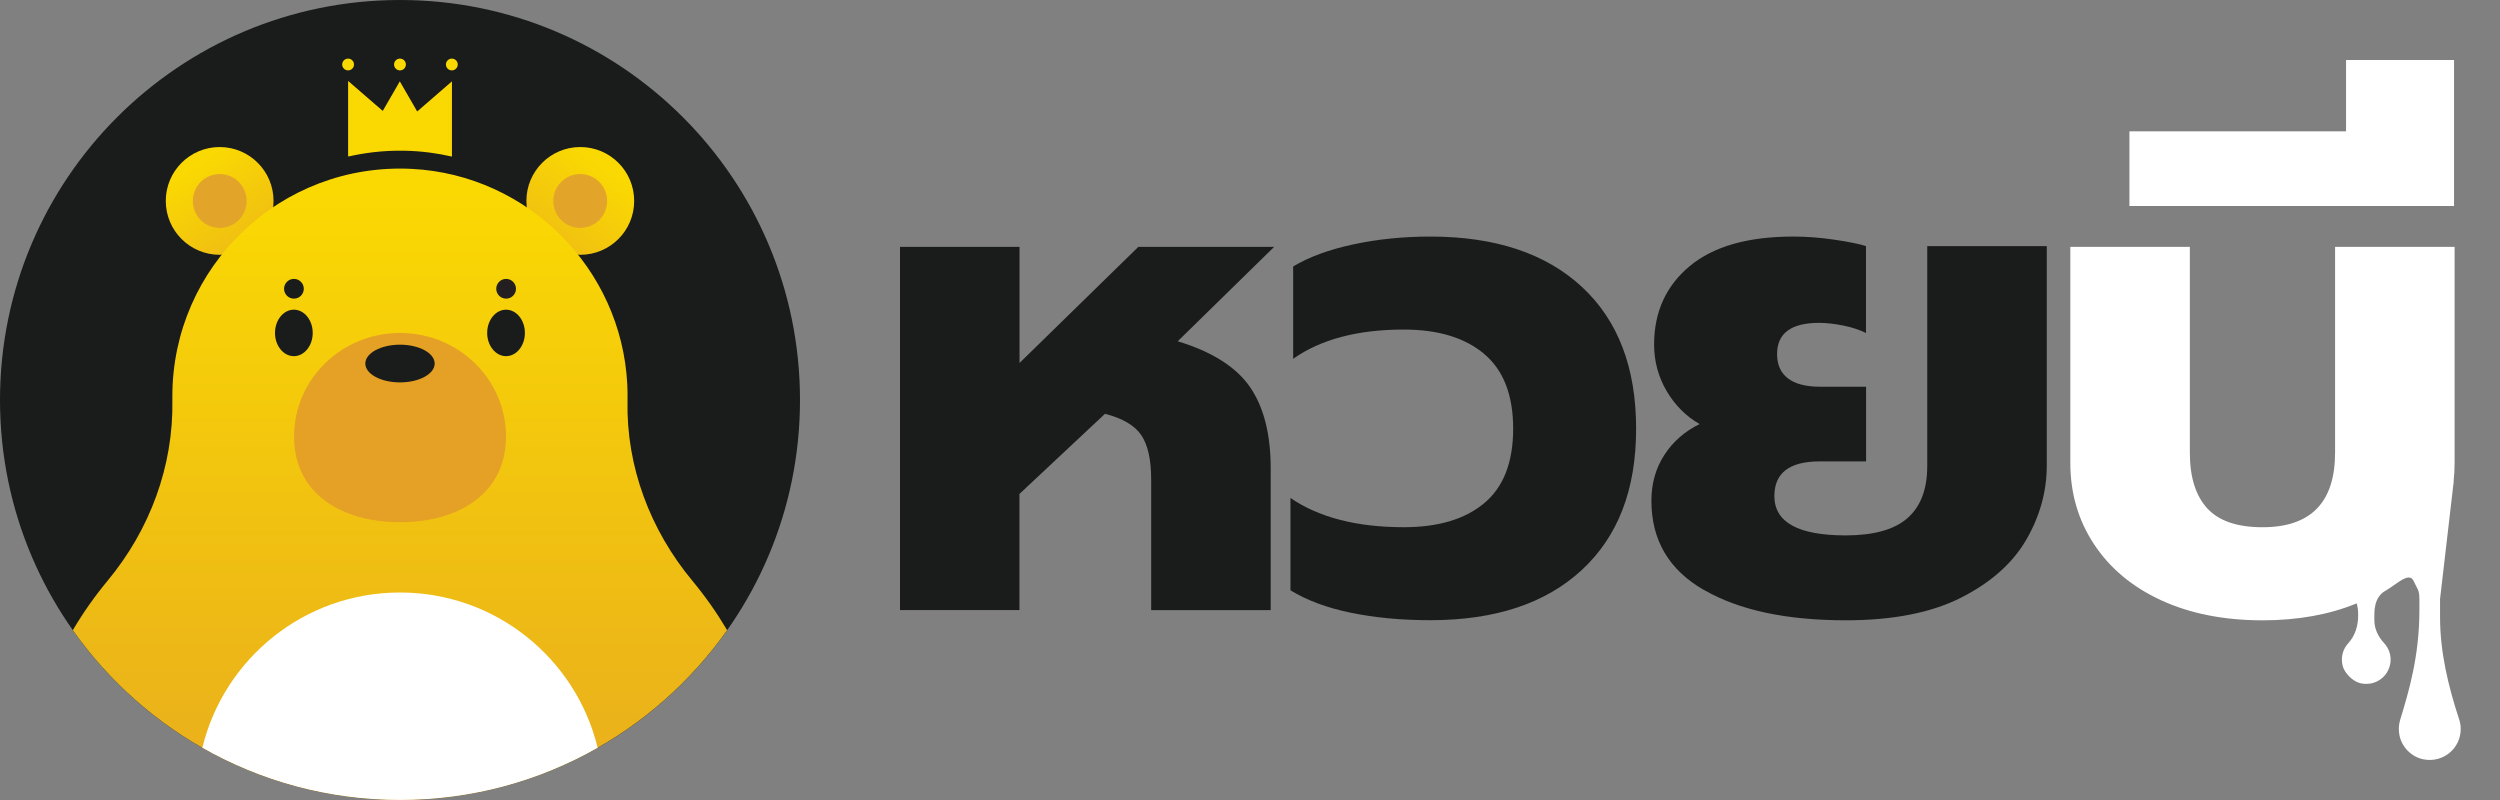
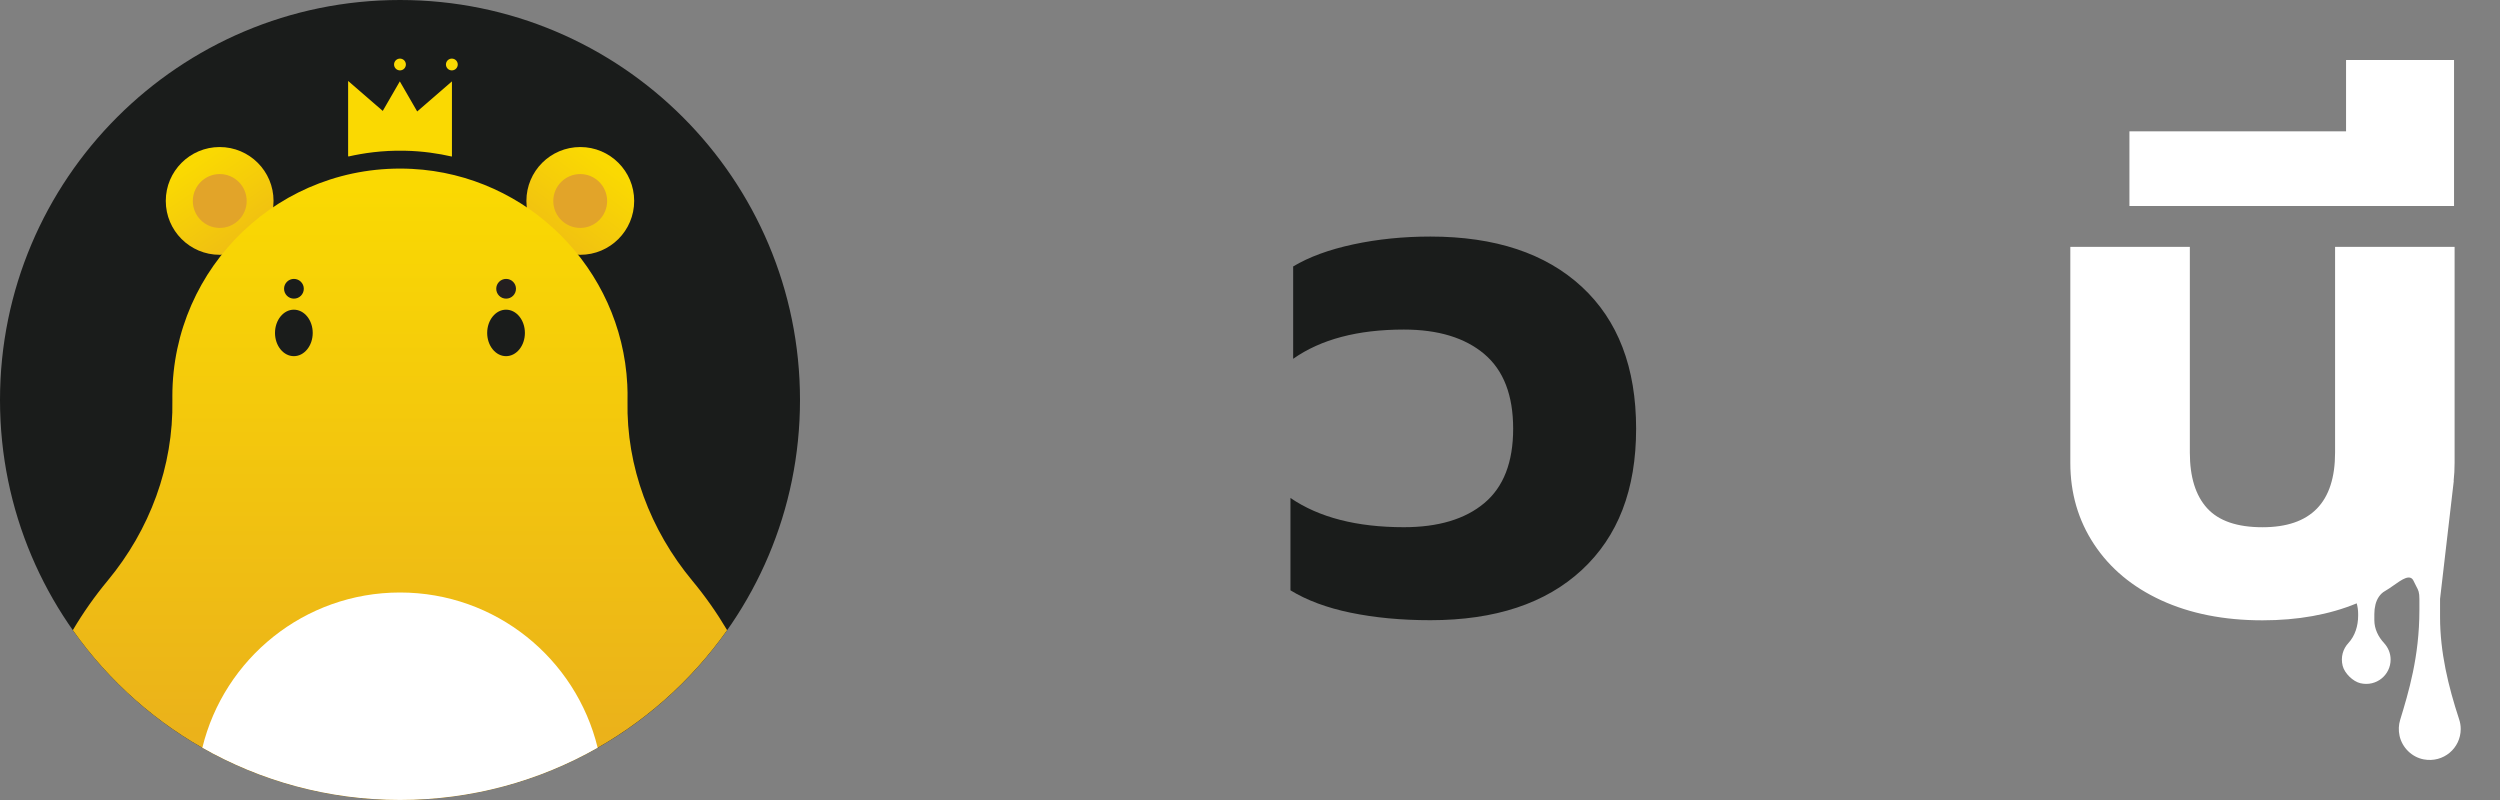
<svg xmlns="http://www.w3.org/2000/svg" width="125" height="40" viewBox="0 0 125 40" fill="none">
  <rect x="0" y="0" width="125" height="40" fill="#808080" stroke="none" />
  <path d="M20 40C31.046 40 40 31.046 40 20C40 8.954 31.046 0 20 0C8.954 0 0 8.954 0 20C0 31.046 8.954 40 20 40Z" fill="#1A1C1B" />
  <path d="M29.015 12.74C30.503 12.74 31.709 11.534 31.709 10.046C31.709 8.558 30.503 7.352 29.015 7.352C27.526 7.352 26.32 8.558 26.32 10.046C26.32 11.534 27.526 12.74 29.015 12.74Z" fill="url(#paint0_linear_189_27539)" />
  <path d="M29.011 11.396C29.754 11.396 30.357 10.793 30.357 10.05C30.357 9.306 29.754 8.703 29.011 8.703C28.267 8.703 27.664 9.306 27.664 10.05C27.664 10.793 28.267 11.396 29.011 11.396Z" fill="#E2A429" />
  <path d="M10.983 12.74C12.471 12.74 13.677 11.534 13.677 10.046C13.677 8.558 12.471 7.352 10.983 7.352C9.495 7.352 8.289 8.558 8.289 10.046C8.289 11.534 9.495 12.74 10.983 12.74Z" fill="url(#paint1_linear_189_27539)" />
  <path d="M10.987 11.396C11.731 11.396 12.334 10.793 12.334 10.05C12.334 9.306 11.731 8.703 10.987 8.703C10.243 8.703 9.641 9.306 9.641 10.05C9.641 10.793 10.243 11.396 10.987 11.396Z" fill="#E2A429" />
  <path d="M31.376 20.046C31.382 19.773 31.378 19.499 31.364 19.222C31.072 13.43 26.397 8.746 20.605 8.445C14.044 8.105 8.618 13.323 8.618 19.81C8.618 19.878 8.618 19.945 8.619 20.011C8.677 23.312 7.49 26.495 5.381 29.035C4.738 29.809 4.156 30.636 3.641 31.508C7.261 36.643 13.237 39.998 19.998 39.998C26.759 39.998 32.735 36.643 36.356 31.508C35.84 30.636 35.259 29.81 34.615 29.035C32.514 26.504 31.309 23.334 31.376 20.046Z" fill="url(#paint2_linear_189_27539)" />
-   <path d="M25.3 21.825C25.3 18.965 22.928 16.648 20.002 16.648C17.076 16.648 14.703 18.965 14.703 21.825C14.703 24.683 17.076 26.11 20.002 26.11C22.928 26.11 25.3 24.682 25.3 21.825Z" fill="#E4A125" />
-   <path d="M20 19.12C20.957 19.12 21.734 18.698 21.734 18.177C21.734 17.657 20.957 17.234 20 17.234C19.042 17.234 18.266 17.657 18.266 18.177C18.266 18.698 19.042 19.12 20 19.12Z" fill="#1A1C1B" />
  <path d="M14.693 17.808C15.214 17.808 15.636 17.288 15.636 16.646C15.636 16.005 15.214 15.484 14.693 15.484C14.172 15.484 13.75 16.005 13.75 16.646C13.75 17.288 14.172 17.808 14.693 17.808Z" fill="#1A1C1B" />
  <path d="M25.302 17.808C25.823 17.808 26.245 17.288 26.245 16.646C26.245 16.005 25.823 15.484 25.302 15.484C24.782 15.484 24.359 16.005 24.359 16.646C24.359 17.288 24.782 17.808 25.302 17.808Z" fill="#1A1C1B" />
  <path d="M20 39.997C23.595 39.997 26.968 39.047 29.883 37.387C28.8 32.932 24.787 29.625 20 29.625C15.213 29.625 11.2 32.934 10.117 37.387C13.033 39.047 16.405 39.997 20 39.997Z" fill="white" />
  <path d="M25.306 14.932C25.578 14.932 25.799 14.711 25.799 14.438C25.799 14.166 25.578 13.945 25.306 13.945C25.033 13.945 24.812 14.166 24.812 14.438C24.812 14.711 25.033 14.932 25.306 14.932Z" fill="#231F20" />
  <path d="M14.696 14.932C14.969 14.932 15.19 14.711 15.19 14.438C15.19 14.166 14.969 13.945 14.696 13.945C14.424 13.945 14.203 14.166 14.203 14.438C14.203 14.711 14.424 14.932 14.696 14.932Z" fill="#1A1C1B" />
  <path d="M19.998 3.52C20.162 3.52 20.294 3.388 20.294 3.225C20.294 3.062 20.162 2.93 19.998 2.93C19.835 2.93 19.703 3.062 19.703 3.225C19.703 3.388 19.835 3.52 19.998 3.52Z" fill="#FAD902" />
  <path d="M22.592 3.52C22.755 3.52 22.888 3.388 22.888 3.225C22.888 3.062 22.755 2.93 22.592 2.93C22.429 2.93 22.297 3.062 22.297 3.225C22.297 3.388 22.429 3.52 22.592 3.52Z" fill="#FAD902" />
-   <path d="M17.405 3.52C17.568 3.52 17.7 3.388 17.7 3.225C17.7 3.062 17.568 2.93 17.405 2.93C17.242 2.93 17.109 3.062 17.109 3.225C17.109 3.388 17.242 3.52 17.405 3.52Z" fill="#FAD902" />
  <path d="M20.86 5.574L19.991 4.069L19.138 5.546L17.406 4.047V7.801H17.419L17.406 7.824H17.429C18.153 7.659 19.106 7.514 20.223 7.536C21.142 7.553 21.937 7.679 22.574 7.824H22.597V4.069L20.859 5.574H20.86Z" fill="#FAD902" />
-   <path d="M45 12.344H50.977V18.148L56.916 12.344H63.707L58.885 17.064C60.603 17.585 61.808 18.348 62.502 19.354C63.191 20.359 63.535 21.714 63.535 23.413V30.506H57.559V23.985C57.559 22.989 57.396 22.249 57.065 21.76C56.735 21.271 56.13 20.918 55.25 20.69L50.972 24.697V30.502H45V12.344Z" fill="#1A1C1B" />
  <path d="M67.544 30.638C66.343 30.391 65.338 30.014 64.523 29.516V24.899C65.948 25.872 67.838 26.36 70.193 26.36C71.91 26.36 73.256 25.96 74.215 25.155C75.178 24.349 75.658 23.111 75.658 21.436C75.658 19.76 75.178 18.517 74.215 17.702C73.251 16.888 71.91 16.478 70.193 16.478C67.884 16.478 66.041 16.967 64.658 17.94V13.322C65.45 12.848 66.451 12.48 67.665 12.219C68.876 11.959 70.16 11.828 71.519 11.828C74.754 11.828 77.282 12.666 79.093 14.342C80.903 16.017 81.806 18.382 81.806 21.436C81.806 24.489 80.899 26.821 79.093 28.497C77.282 30.172 74.759 31.01 71.519 31.01C70.072 31.01 68.745 30.885 67.549 30.638H67.544Z" fill="#1A1C1B" />
-   <path d="M85.2 29.502C83.445 28.497 82.57 27.007 82.57 25.038C82.57 24.177 82.784 23.414 83.217 22.748C83.646 22.082 84.237 21.566 84.981 21.203C84.302 20.816 83.753 20.267 83.334 19.555C82.915 18.843 82.705 18.066 82.705 17.228C82.705 15.598 83.301 14.29 84.488 13.304C85.675 12.317 87.402 11.828 89.664 11.828C90.32 11.828 91 11.879 91.703 11.982C92.406 12.084 92.936 12.191 93.299 12.303V16.65C92.983 16.492 92.601 16.366 92.164 16.278C91.722 16.19 91.321 16.143 90.958 16.143C89.552 16.143 88.854 16.664 88.854 17.707C88.854 18.75 89.566 19.336 90.995 19.336H93.304V23.069H90.995C89.478 23.069 88.719 23.646 88.719 24.801C88.719 26.113 89.906 26.77 92.285 26.77C93.686 26.77 94.719 26.481 95.376 25.904C96.032 25.327 96.362 24.461 96.362 23.307V12.308H102.339V23.274C102.339 24.564 101.999 25.797 101.32 26.975C100.64 28.152 99.555 29.12 98.061 29.879C96.567 30.638 94.645 31.015 92.289 31.015C89.324 31.015 86.964 30.512 85.21 29.502H85.2Z" fill="#1A1C1B" />
  <path fill-rule="evenodd" clip-rule="evenodd" d="M106.471 6.566H117.303V3H122.702V10.299H106.471V6.566ZM108.063 30.016C106.616 29.35 105.494 28.414 104.703 27.213C103.911 26.013 103.516 24.658 103.516 23.141V12.342H109.492V22.629C109.492 23.853 109.781 24.779 110.358 25.412C110.935 26.045 111.857 26.362 113.123 26.362C115.543 26.362 116.754 25.119 116.754 22.629V12.342H122.73V23.141C122.73 23.454 122.714 23.76 122.68 24.06C122.684 24.046 122.688 24.032 122.692 24.019L122.003 29.944V30.861C122.003 32.611 122.413 34.31 122.957 35.967C123.008 36.121 123.036 36.279 123.036 36.451C123.036 37.406 122.175 38.155 121.184 37.969C120.593 37.857 120.108 37.382 119.978 36.791C119.918 36.512 119.932 36.247 120.006 36C120.425 34.627 120.97 32.839 120.97 30.503V29.958C120.97 29.608 120.919 29.514 120.816 29.321C120.78 29.252 120.736 29.17 120.686 29.06C120.519 28.675 120.108 28.966 119.686 29.265C119.541 29.368 119.395 29.471 119.257 29.548C119.001 29.688 118.842 29.949 118.773 30.228C118.735 30.382 118.717 30.535 118.717 30.698V31.01C118.717 31.443 118.912 31.839 119.205 32.155C119.406 32.374 119.531 32.662 119.531 32.979C119.531 33.747 118.819 34.347 118.019 34.161C117.646 34.073 117.232 33.668 117.134 33.295C117.022 32.853 117.153 32.439 117.418 32.155C117.758 31.787 117.907 31.285 117.907 30.787V30.694C117.907 30.515 117.882 30.336 117.836 30.167C116.467 30.732 114.894 31.016 113.123 31.016C111.201 31.016 109.511 30.681 108.063 30.016Z" fill="white" />
  <defs>
    <linearGradient id="paint0_linear_189_27539" x1="30.307" y1="8.284" x2="24.111" y2="16.724" gradientUnits="userSpaceOnUse">
      <stop stop-color="#FAD902" />
      <stop offset="1" stop-color="#E4A125" />
    </linearGradient>
    <linearGradient id="paint1_linear_189_27539" x1="9.716" y1="8.16" x2="15.327" y2="16.51" gradientUnits="userSpaceOnUse">
      <stop stop-color="#FAD902" />
      <stop offset="1" stop-color="#E4A125" />
    </linearGradient>
    <linearGradient id="paint2_linear_189_27539" x1="19.998" y1="9.313" x2="19.998" y2="48.658" gradientUnits="userSpaceOnUse">
      <stop stop-color="#FAD902" />
      <stop offset="1" stop-color="#E4A125" />
    </linearGradient>
  </defs>
</svg>